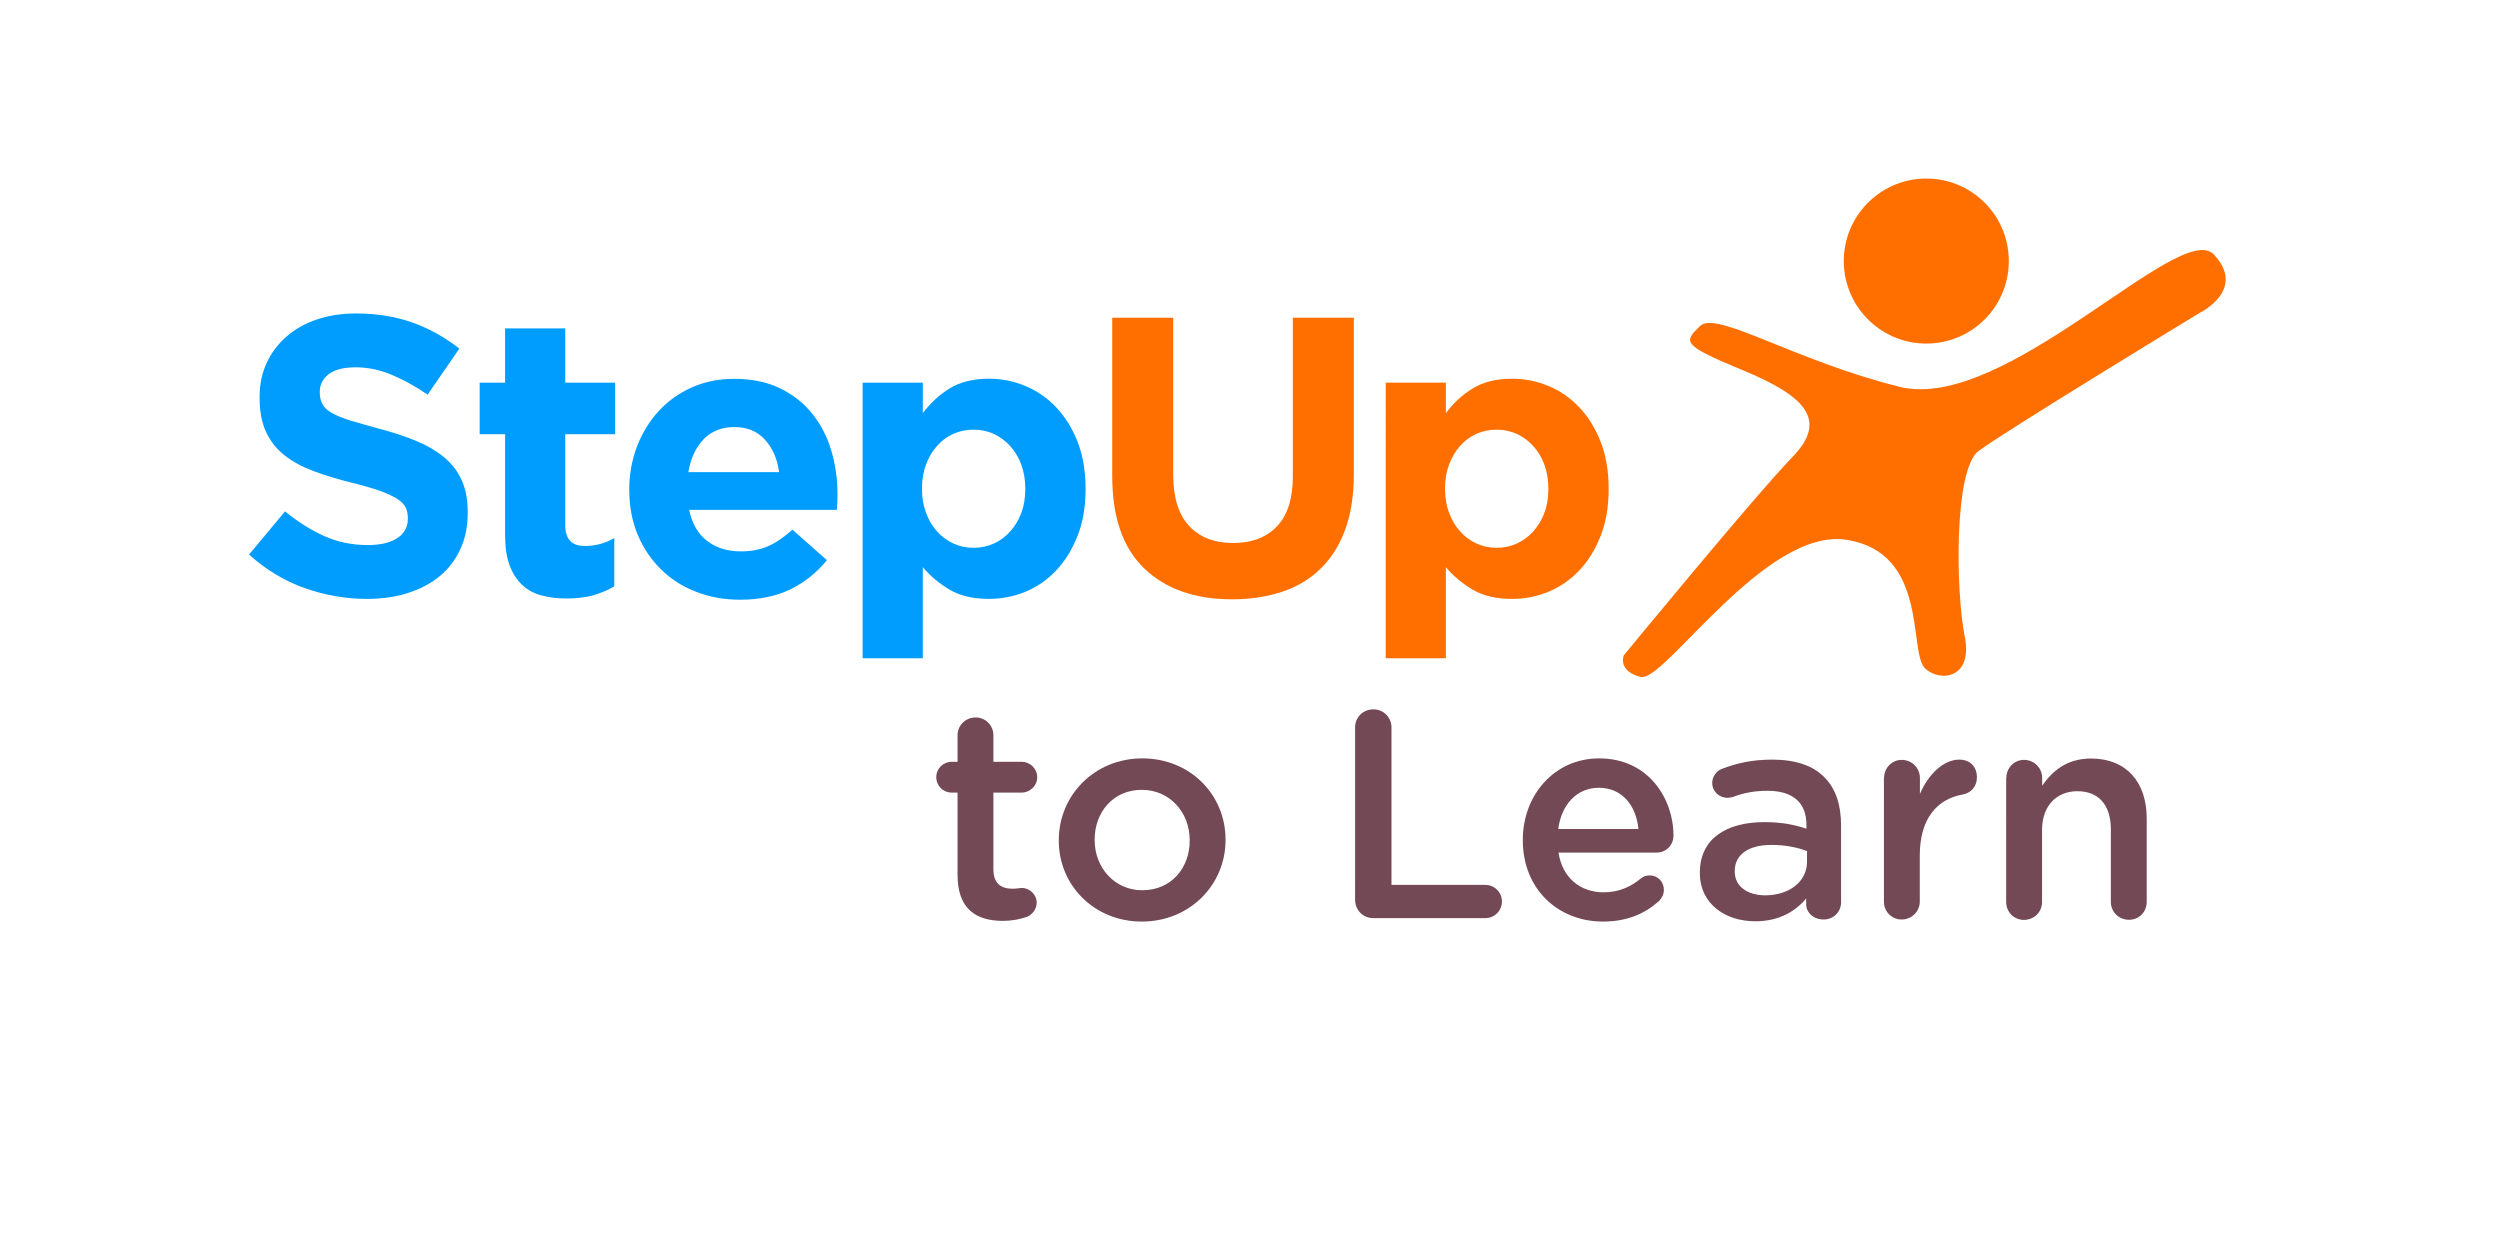
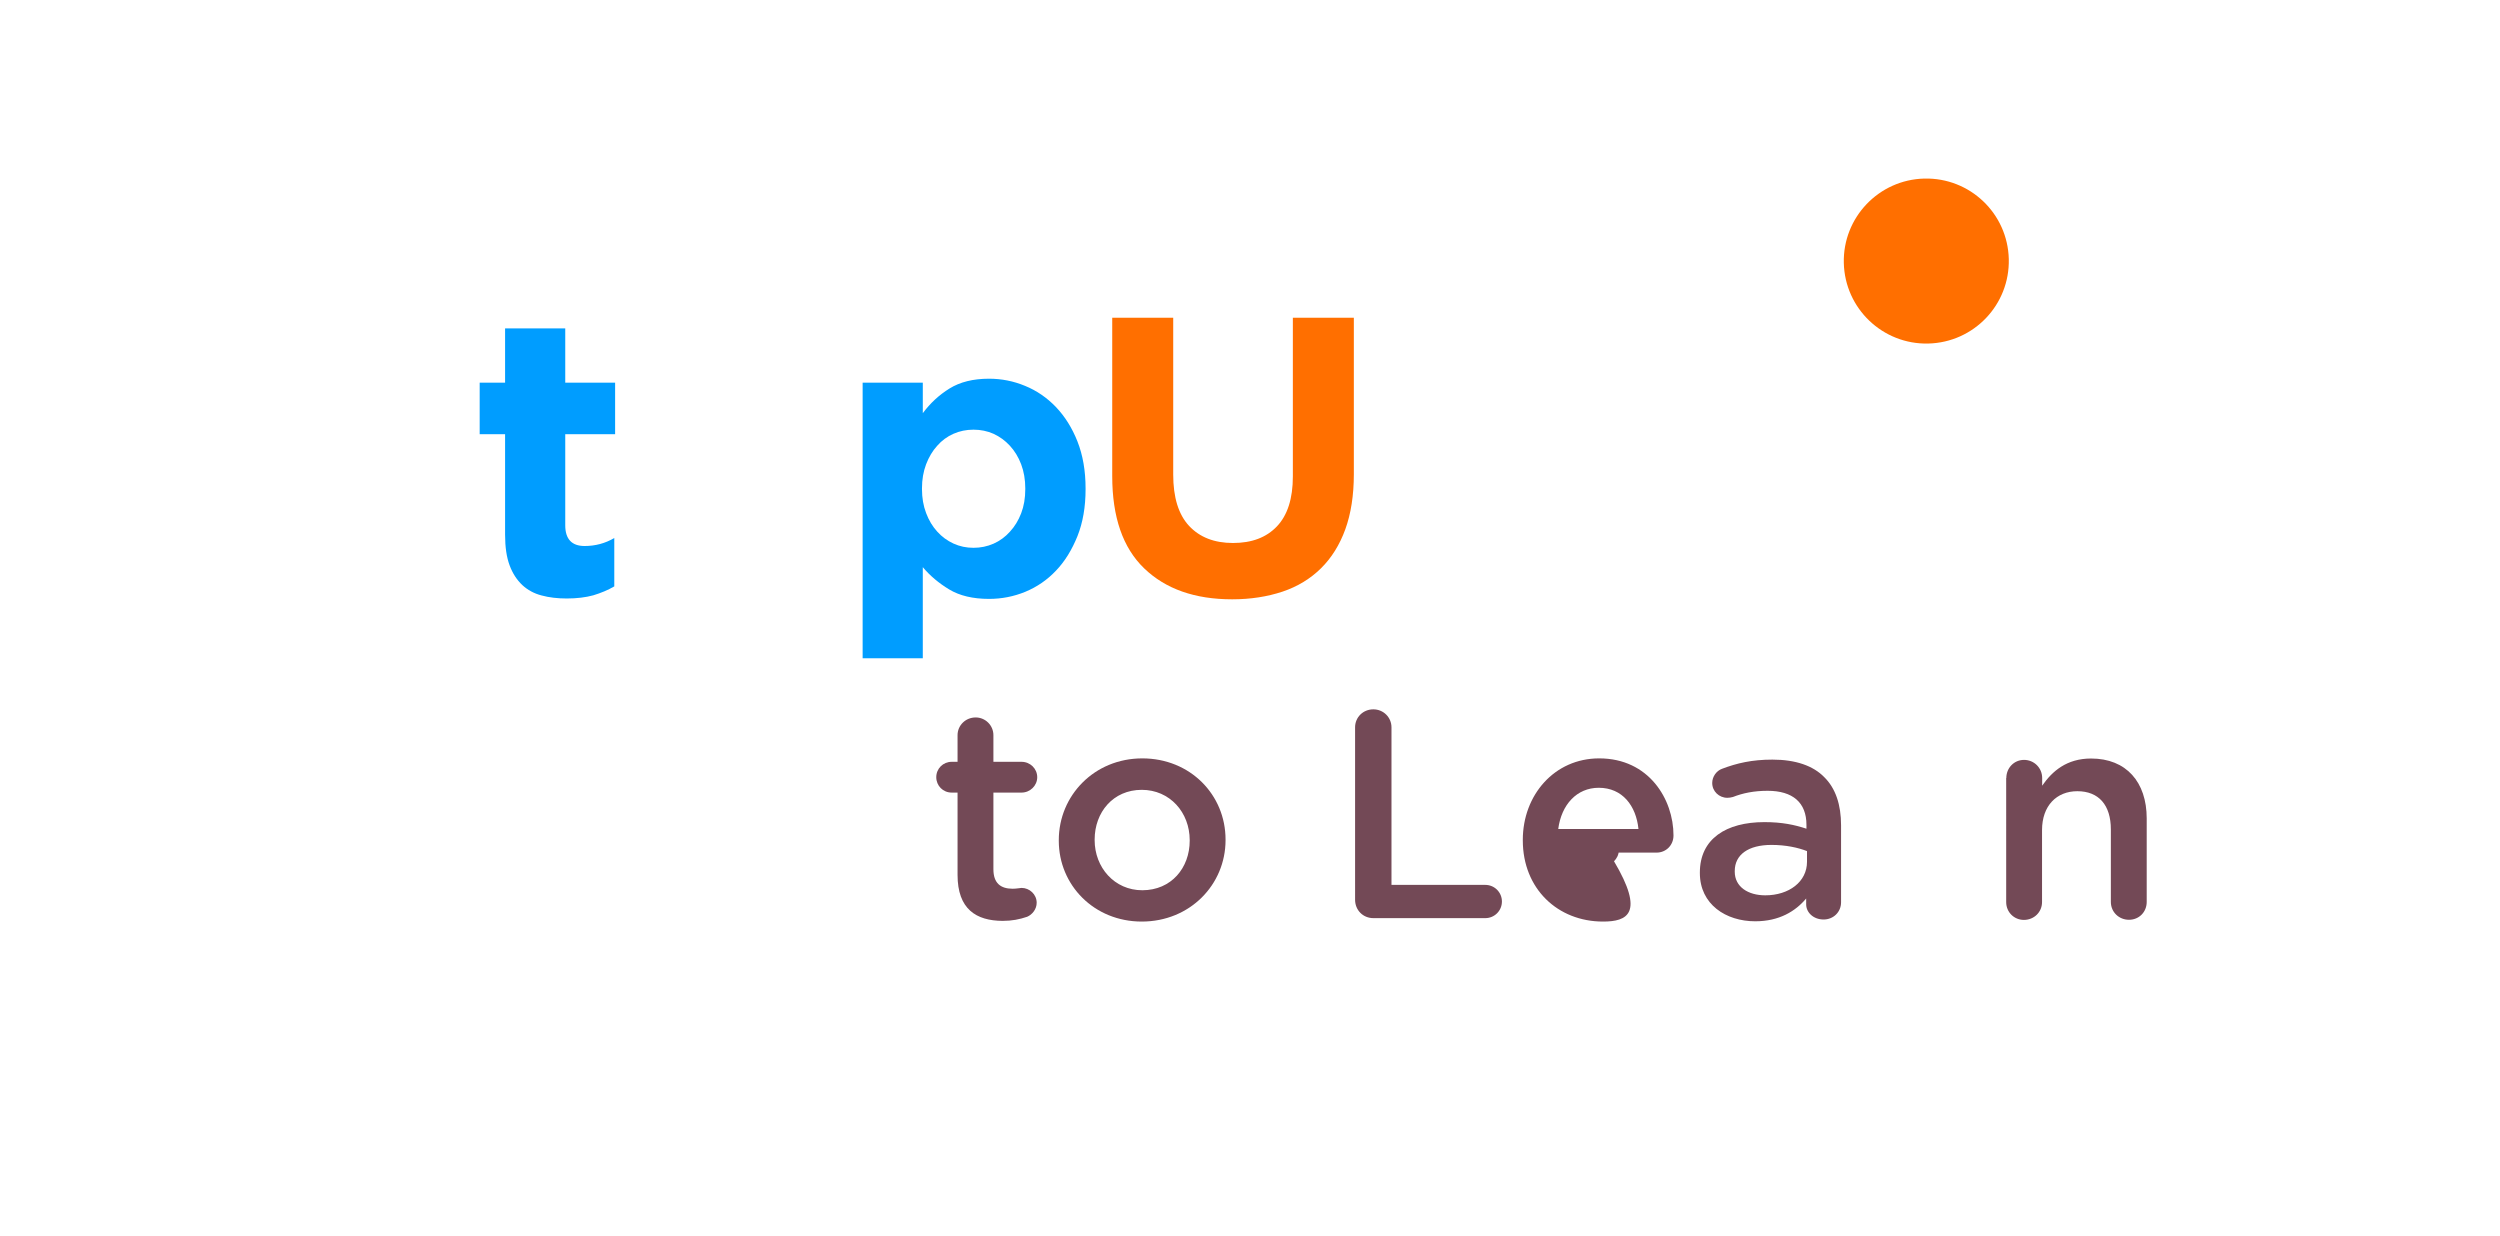
<svg xmlns="http://www.w3.org/2000/svg" version="1.1" id="Layer_1" x="0px" y="0px" viewBox="0 0 182 90" style="enable-background:new 0 0 182 90;" xml:space="preserve">
  <style type="text/css">
	.st0{fill:#F0F2F5;}
	.st1{fill:#FFFFFF;}
	.st2{fill:#1A1A1A;}
	.st3{fill:#333333;}
	.st4{fill:#FFFFFF;stroke:#C7C7C7;stroke-miterlimit:10;}
	.st5{fill:#009DFF;}
	.st6{opacity:0.6;fill:none;stroke:#FFFFFF;stroke-width:4;stroke-linecap:round;stroke-miterlimit:10;}
	.st7{fill:none;stroke:#FFFFFF;stroke-width:4;stroke-linecap:round;stroke-miterlimit:10;}
	.st8{fill:#E1E1E1;}
	.st9{fill:#FF9C00;}
	.st10{opacity:0.85;fill:#E1E1E1;}
	.st11{clip-path:url(#SVGID_2_);}
	.st12{fill:#8CC63F;}
	.st13{fill:#C7C7C7;}
	.st14{fill:#F0F0F0;}
	.st15{fill:#949494;}
	.st16{fill:#AEAEAE;}
	.st17{fill:#007CFF;}
	.st18{fill:none;stroke:#C7C7C7;stroke-miterlimit:10;}
	.st19{fill:#FF6F00;}
	.st20{fill:#734956;}
	.st21{fill-rule:evenodd;clip-rule:evenodd;fill:#333333;}
	.st22{fill:#FAC900;}
	.st23{fill:none;stroke:#FFFFFF;stroke-width:2;stroke-linecap:round;stroke-miterlimit:10;}
	.st24{clip-path:url(#SVGID_4_);}
	.st25{fill:#4D00AD;}
	.st26{fill:#808080;}
	.st27{clip-path:url(#SVGID_6_);}
	.st28{clip-path:url(#SVGID_8_);}
	.st29{clip-path:url(#SVGID_10_);}
	.st30{clip-path:url(#SVGID_12_);}
	.st31{clip-path:url(#SVGID_14_);}
	.st32{clip-path:url(#SVGID_16_);}
	.st33{clip-path:url(#SVGID_18_);}
	.st34{fill:#CCCCCC;}
	.st35{clip-path:url(#SVGID_20_);}
	.st36{clip-path:url(#SVGID_22_);}
	.st37{clip-path:url(#SVGID_24_);}
	.st38{opacity:0.88;fill:url(#SVGID_25_);}
	.st39{clip-path:url(#SVGID_27_);}
	.st40{clip-path:url(#SVGID_29_);}
	.st41{opacity:0.88;fill:url(#SVGID_30_);}
	.st42{clip-path:url(#SVGID_32_);}
	.st43{clip-path:url(#SVGID_34_);}
	.st44{opacity:0.56;}
	.st45{fill-rule:evenodd;clip-rule:evenodd;fill:#FFFFFF;}
	.st46{fill-rule:evenodd;clip-rule:evenodd;fill:#8CC63F;}
	
		.st47{fill-rule:evenodd;clip-rule:evenodd;fill:none;stroke:#FFFFFF;stroke-width:2;stroke-linecap:round;stroke-linejoin:round;stroke-miterlimit:10;}
	.st48{fill:#E9E8EE;}
	.st49{fill:none;stroke:#000000;stroke-width:2;stroke-linecap:round;stroke-miterlimit:10;}
	.st50{fill-rule:evenodd;clip-rule:evenodd;fill:#F7931E;}
	.st51{fill-rule:evenodd;clip-rule:evenodd;fill:#E9E8EE;}
	.st52{fill-rule:evenodd;clip-rule:evenodd;fill:#CCCCCC;}
	.st53{fill-rule:evenodd;clip-rule:evenodd;fill:none;stroke:#EAEAE8;stroke-miterlimit:10;}
	.st54{fill-rule:evenodd;clip-rule:evenodd;fill:none;stroke:#FF0000;stroke-width:2;stroke-linecap:round;stroke-miterlimit:10;}
	.st55{clip-path:url(#SVGID_36_);}
	.st56{clip-path:url(#SVGID_38_);}
	.st57{fill-rule:evenodd;clip-rule:evenodd;fill:#FF6F00;}
	.st58{opacity:0.88;fill:url(#SVGID_39_);}
	.st59{opacity:0.88;fill:url(#SVGID_40_);}
	.st60{fill:#FFFFFF;stroke:#666666;stroke-width:0.25;stroke-miterlimit:10;}
	.st61{opacity:0.88;fill:url(#SVGID_41_);}
	.st62{opacity:0.88;fill:url(#SVGID_42_);}
	.st63{fill:#F2F2F2;}
	.st64{opacity:0.94;}
	.st65{opacity:0.62;}
	.st66{fill:none;stroke:#009DFF;stroke-miterlimit:10;}
	.st67{fill:none;stroke:#B3B3B3;stroke-miterlimit:10;}
	.st68{fill:#993300;}
	.st69{fill:#006699;}
	.st70{fill:none;stroke:#000000;stroke-miterlimit:10;}
	.st71{fill:none;stroke:#D4145A;stroke-miterlimit:10;}
	.st72{fill:none;}
</style>
  <g>
-     <path class="st19" d="M161.16,18.52c-2.44-2.59-15.2,11.55-22.87,9.64c-7.68-1.91-13.33-5.58-14.52-4.43   c-1.19,1.15-1.39,1.37,3.05,3.2c4.44,1.83,6.36,3.57,3.68,6.33c-2.68,2.76-12.29,14.45-12.29,14.45s-0.47,1.15,1.24,1.57   c1.71,0.42,9.06-10.92,14.99-9.98c5.93,0.93,4.51,8,5.66,9.31c0.97,1.04,3.58,0.93,2.93-2.3c-0.65-3.23-0.79-12.11,1-13.47   c1.79-1.36,16.1-10.06,16.1-10.06S163.6,21.11,161.16,18.52z" />
    <path class="st19" d="M140.09,13c-3.31,0.08-5.94,2.83-5.86,6.15c0.08,3.31,2.83,5.94,6.15,5.86c3.32-0.08,5.94-2.83,5.86-6.15   C146.16,15.54,143.41,12.92,140.09,13z" />
    <g>
-       <path class="st5" d="M26.7,43.6c-1.54,0-3.05-0.27-4.53-0.79c-1.48-0.53-2.82-1.34-4.04-2.44l2.62-3.14    c0.92,0.75,1.87,1.35,2.84,1.79c0.97,0.44,2.03,0.66,3.19,0.66c0.92,0,1.64-0.17,2.15-0.51c0.51-0.34,0.76-0.8,0.76-1.4v-0.06    c0-0.29-0.05-0.54-0.16-0.77c-0.11-0.22-0.31-0.43-0.61-0.62c-0.3-0.19-0.71-0.38-1.24-0.58c-0.53-0.19-1.22-0.39-2.07-0.6    c-1.02-0.25-1.95-0.53-2.77-0.84c-0.83-0.31-1.53-0.69-2.11-1.14c-0.58-0.45-1.03-1.01-1.35-1.69c-0.32-0.67-0.48-1.51-0.48-2.51    v-0.06c0-0.92,0.17-1.75,0.52-2.49c0.34-0.74,0.83-1.38,1.45-1.92c0.62-0.54,1.36-0.95,2.22-1.24c0.86-0.29,1.81-0.43,2.85-0.43    c1.48,0,2.84,0.22,4.08,0.66c1.24,0.44,2.38,1.08,3.42,1.9l-2.31,3.35c-0.9-0.62-1.79-1.1-2.65-1.46    c-0.87-0.36-1.73-0.53-2.6-0.53c-0.87,0-1.51,0.17-1.95,0.5c-0.43,0.34-0.65,0.76-0.65,1.26v0.06c0,0.33,0.06,0.61,0.19,0.85    c0.12,0.24,0.35,0.46,0.68,0.65c0.33,0.19,0.77,0.37,1.34,0.55c0.57,0.17,1.28,0.37,2.15,0.61c1.02,0.27,1.93,0.57,2.73,0.91    c0.8,0.34,1.47,0.74,2.02,1.21c0.55,0.47,0.96,1.02,1.24,1.66c0.28,0.63,0.42,1.39,0.42,2.28v0.06c0,1-0.18,1.89-0.55,2.67    c-0.36,0.78-0.87,1.43-1.52,1.96c-0.65,0.53-1.42,0.93-2.32,1.21C28.8,43.46,27.8,43.6,26.7,43.6z" />
      <path class="st5" d="M41.26,43.57c-0.67,0-1.28-0.07-1.83-0.22c-0.55-0.14-1.02-0.4-1.41-0.76c-0.39-0.37-0.7-0.84-0.92-1.43    c-0.22-0.59-0.33-1.33-0.33-2.23v-7.32h-1.85v-3.75h1.85v-3.95h4.38v3.95h3.63v3.75h-3.63v6.63c0,1,0.47,1.51,1.41,1.51    c0.77,0,1.49-0.19,2.16-0.58v3.52c-0.46,0.27-0.97,0.48-1.53,0.65C42.64,43.49,41.99,43.57,41.26,43.57z" />
-       <path class="st5" d="M53.89,43.66c-1.15,0-2.23-0.19-3.22-0.58c-0.99-0.38-1.84-0.93-2.56-1.64c-0.72-0.71-1.28-1.55-1.69-2.52    c-0.4-0.97-0.61-2.05-0.61-3.24v-0.06c0-1.1,0.19-2.13,0.56-3.11c0.38-0.98,0.9-1.84,1.57-2.57c0.67-0.73,1.47-1.31,2.41-1.73    c0.93-0.42,1.96-0.63,3.1-0.63c1.29,0,2.4,0.23,3.34,0.69c0.94,0.46,1.73,1.08,2.35,1.86c0.62,0.78,1.09,1.67,1.38,2.68    c0.3,1.01,0.45,2.06,0.45,3.16c0,0.17,0,0.35-0.01,0.55c-0.01,0.19-0.02,0.39-0.04,0.6H50.17c0.21,1,0.65,1.76,1.31,2.26    c0.66,0.51,1.48,0.76,2.46,0.76c0.73,0,1.38-0.12,1.96-0.37c0.58-0.25,1.17-0.66,1.79-1.21l2.51,2.22    c-0.73,0.9-1.62,1.61-2.65,2.12C56.51,43.4,55.29,43.66,53.89,43.66z M56.72,34.38c-0.13-0.98-0.48-1.77-1.04-2.38    c-0.56-0.61-1.3-0.91-2.22-0.91c-0.92,0-1.67,0.3-2.24,0.89c-0.57,0.6-0.94,1.4-1.11,2.39H56.72z" />
      <path class="st5" d="M62.8,27.86h4.38v2.22c0.54-0.73,1.19-1.33,1.95-1.8c0.76-0.47,1.72-0.71,2.87-0.71    c0.9,0,1.78,0.17,2.62,0.52c0.84,0.34,1.6,0.86,2.25,1.54c0.65,0.68,1.18,1.52,1.57,2.51c0.39,0.99,0.59,2.13,0.59,3.42v0.06    c0,1.29-0.2,2.43-0.59,3.41c-0.4,0.99-0.91,1.83-1.56,2.51c-0.64,0.68-1.39,1.19-2.23,1.54c-0.85,0.35-1.73,0.52-2.65,0.52    c-1.17,0-2.14-0.23-2.9-0.69c-0.76-0.46-1.4-1-1.92-1.62v6.63H62.8V27.86z M70.87,39.88c0.52,0,1-0.1,1.46-0.3    c0.45-0.2,0.85-0.49,1.19-0.87c0.35-0.38,0.62-0.82,0.82-1.34c0.2-0.52,0.3-1.1,0.3-1.76v-0.06c0-0.63-0.1-1.22-0.3-1.75    c-0.2-0.53-0.48-0.98-0.82-1.35c-0.35-0.38-0.74-0.66-1.19-0.87c-0.45-0.2-0.94-0.3-1.46-0.3c-0.52,0-1.01,0.1-1.46,0.3    c-0.45,0.2-0.85,0.49-1.18,0.87c-0.34,0.37-0.61,0.83-0.81,1.35c-0.2,0.53-0.3,1.11-0.3,1.75v0.06c0,0.63,0.1,1.22,0.3,1.74    c0.2,0.53,0.47,0.98,0.81,1.35c0.34,0.38,0.73,0.66,1.18,0.87C69.87,39.78,70.35,39.88,70.87,39.88z" />
      <path class="st19" d="M89.7,43.63c-2.71,0-4.84-0.75-6.4-2.25c-1.56-1.5-2.33-3.74-2.33-6.72V23.13h4.44v11.42    c0,1.65,0.38,2.9,1.15,3.73s1.84,1.25,3.2,1.25c1.37,0,2.43-0.4,3.2-1.21c0.77-0.81,1.16-2.02,1.16-3.64V23.13h4.44v11.39    c0,1.54-0.21,2.87-0.62,4.01c-0.41,1.13-1,2.08-1.77,2.84c-0.77,0.76-1.7,1.33-2.8,1.7C92.26,43.44,91.04,43.63,89.7,43.63z" />
-       <path class="st19" d="M100.88,27.86h4.38v2.22c0.54-0.73,1.18-1.33,1.95-1.8c0.76-0.47,1.72-0.71,2.87-0.71    c0.9,0,1.78,0.17,2.62,0.52c0.85,0.34,1.6,0.86,2.25,1.54c0.65,0.68,1.18,1.52,1.57,2.51c0.39,0.99,0.59,2.13,0.59,3.42v0.06    c0,1.29-0.2,2.43-0.59,3.41c-0.39,0.99-0.91,1.83-1.56,2.51c-0.64,0.68-1.39,1.19-2.23,1.54c-0.85,0.35-1.73,0.52-2.65,0.52    c-1.17,0-2.14-0.23-2.9-0.69c-0.76-0.46-1.4-1-1.92-1.62v6.63h-4.38V27.86z M108.95,39.88c0.52,0,1-0.1,1.45-0.3    c0.45-0.2,0.85-0.49,1.2-0.87c0.34-0.38,0.62-0.82,0.82-1.34c0.2-0.52,0.3-1.1,0.3-1.76v-0.06c0-0.63-0.1-1.22-0.3-1.75    c-0.2-0.53-0.48-0.98-0.82-1.35c-0.35-0.38-0.74-0.66-1.2-0.87c-0.45-0.2-0.94-0.3-1.45-0.3c-0.52,0-1.01,0.1-1.46,0.3    c-0.45,0.2-0.85,0.49-1.18,0.87c-0.34,0.37-0.61,0.83-0.81,1.35c-0.2,0.53-0.3,1.11-0.3,1.75v0.06c0,0.63,0.1,1.22,0.3,1.74    c0.2,0.53,0.47,0.98,0.81,1.35c0.34,0.38,0.73,0.66,1.18,0.87C107.95,39.78,108.43,39.88,108.95,39.88z" />
    </g>
    <g>
      <g>
        <path class="st20" d="M69.71,63.69v-5.99h-0.43c-0.63,0-1.12-0.5-1.12-1.12c0-0.63,0.5-1.12,1.12-1.12h0.43v-1.94     c0-0.71,0.58-1.29,1.32-1.29c0.71,0,1.29,0.58,1.29,1.29v1.94h2.05c0.63,0,1.14,0.5,1.14,1.12c0,0.62-0.52,1.12-1.14,1.12h-2.05     v5.58c0,1.01,0.52,1.42,1.4,1.42c0.3,0,0.56-0.06,0.65-0.06c0.58,0,1.1,0.47,1.1,1.08c0,0.47-0.32,0.86-0.69,1.02     c-0.56,0.19-1.1,0.3-1.79,0.3C71.07,67.03,69.71,66.19,69.71,63.69z" />
        <path class="st20" d="M77.08,61.21v-0.05c0-3.25,2.59-5.95,6.08-5.95c3.49,0,6.06,2.65,6.06,5.91v0.04c0,3.24-2.59,5.93-6.1,5.93     C79.65,67.09,77.08,64.44,77.08,61.21z M86.61,61.21v-0.05c0-2.01-1.44-3.66-3.49-3.66c-2.09,0-3.43,1.64-3.43,3.62v0.04     c0,1.99,1.44,3.65,3.47,3.65C85.28,64.81,86.61,63.17,86.61,61.21z" />
        <path class="st20" d="M98.65,52.95c0-0.73,0.58-1.31,1.33-1.31c0.73,0,1.32,0.58,1.32,1.31v11.47h6.83     c0.67,0,1.21,0.54,1.21,1.21c0,0.67-0.54,1.21-1.21,1.21h-8.15c-0.75,0-1.33-0.58-1.33-1.34V52.95z" />
-         <path class="st20" d="M116.7,67.09c-3.3,0-5.84-2.39-5.84-5.91v-0.04c0-3.26,2.3-5.93,5.56-5.93c3.62,0,5.41,2.98,5.41,5.61     c0,0.73-0.56,1.25-1.23,1.25h-7.14c0.28,1.85,1.6,2.89,3.28,2.89c1.1,0,1.96-0.39,2.69-0.99c0.19-0.15,0.37-0.24,0.67-0.24     c0.58,0,1.03,0.45,1.03,1.06c0,0.32-0.15,0.6-0.35,0.8C119.76,66.51,118.46,67.09,116.7,67.09z M119.28,60.35     c-0.17-1.68-1.16-3-2.89-3c-1.6,0-2.72,1.23-2.95,3H119.28z" />
+         <path class="st20" d="M116.7,67.09c-3.3,0-5.84-2.39-5.84-5.91v-0.04c0-3.26,2.3-5.93,5.56-5.93c3.62,0,5.41,2.98,5.41,5.61     c0,0.73-0.56,1.25-1.23,1.25h-7.14c1.1,0,1.96-0.39,2.69-0.99c0.19-0.15,0.37-0.24,0.67-0.24     c0.58,0,1.03,0.45,1.03,1.06c0,0.32-0.15,0.6-0.35,0.8C119.76,66.51,118.46,67.09,116.7,67.09z M119.28,60.35     c-0.17-1.68-1.16-3-2.89-3c-1.6,0-2.72,1.23-2.95,3H119.28z" />
        <path class="st20" d="M123.75,63.56v-0.04c0-2.46,1.92-3.67,4.7-3.67c1.27,0,2.18,0.19,3.06,0.48v-0.28     c0-1.62-0.99-2.48-2.83-2.48c-0.99,0-1.81,0.17-2.52,0.45c-0.15,0.04-0.28,0.06-0.41,0.06c-0.6,0-1.1-0.47-1.1-1.08     c0-0.47,0.32-0.89,0.71-1.03c1.08-0.41,2.18-0.67,3.67-0.67c1.7,0,2.97,0.45,3.77,1.27c0.84,0.82,1.23,2.03,1.23,3.51v5.61     c0,0.71-0.56,1.25-1.27,1.25c-0.75,0-1.27-0.52-1.27-1.1v-0.43c-0.78,0.93-1.96,1.66-3.71,1.66     C125.65,67.07,123.75,65.84,123.75,63.56z M131.55,62.74v-0.78c-0.67-0.26-1.55-0.45-2.59-0.45c-1.68,0-2.67,0.71-2.67,1.9v0.05     c0,1.1,0.97,1.72,2.22,1.72C130.24,65.18,131.55,64.19,131.55,62.74z" />
-         <path class="st20" d="M137.16,56.64c0-0.73,0.56-1.32,1.29-1.32c0.73,0,1.32,0.58,1.32,1.32v1.16c0.6-1.42,1.72-2.5,2.86-2.5     c0.82,0,1.29,0.54,1.29,1.29c0,0.69-0.45,1.14-1.03,1.25c-1.86,0.32-3.13,1.75-3.13,4.44v3.36c0,0.71-0.58,1.3-1.32,1.3     c-0.71,0-1.29-0.56-1.29-1.3V56.64z" />
        <path class="st20" d="M146.06,56.64c0-0.73,0.56-1.32,1.29-1.32c0.73,0,1.32,0.58,1.32,1.32v0.56c0.73-1.06,1.79-1.98,3.56-1.98     c2.57,0,4.05,1.72,4.05,4.36v6.08c0,0.74-0.56,1.3-1.29,1.3s-1.32-0.56-1.32-1.3v-5.28c0-1.77-0.88-2.78-2.44-2.78     c-1.51,0-2.57,1.06-2.57,2.83v5.24c0,0.74-0.59,1.3-1.32,1.3c-0.71,0-1.29-0.56-1.29-1.3V56.64z" />
      </g>
    </g>
  </g>
</svg>